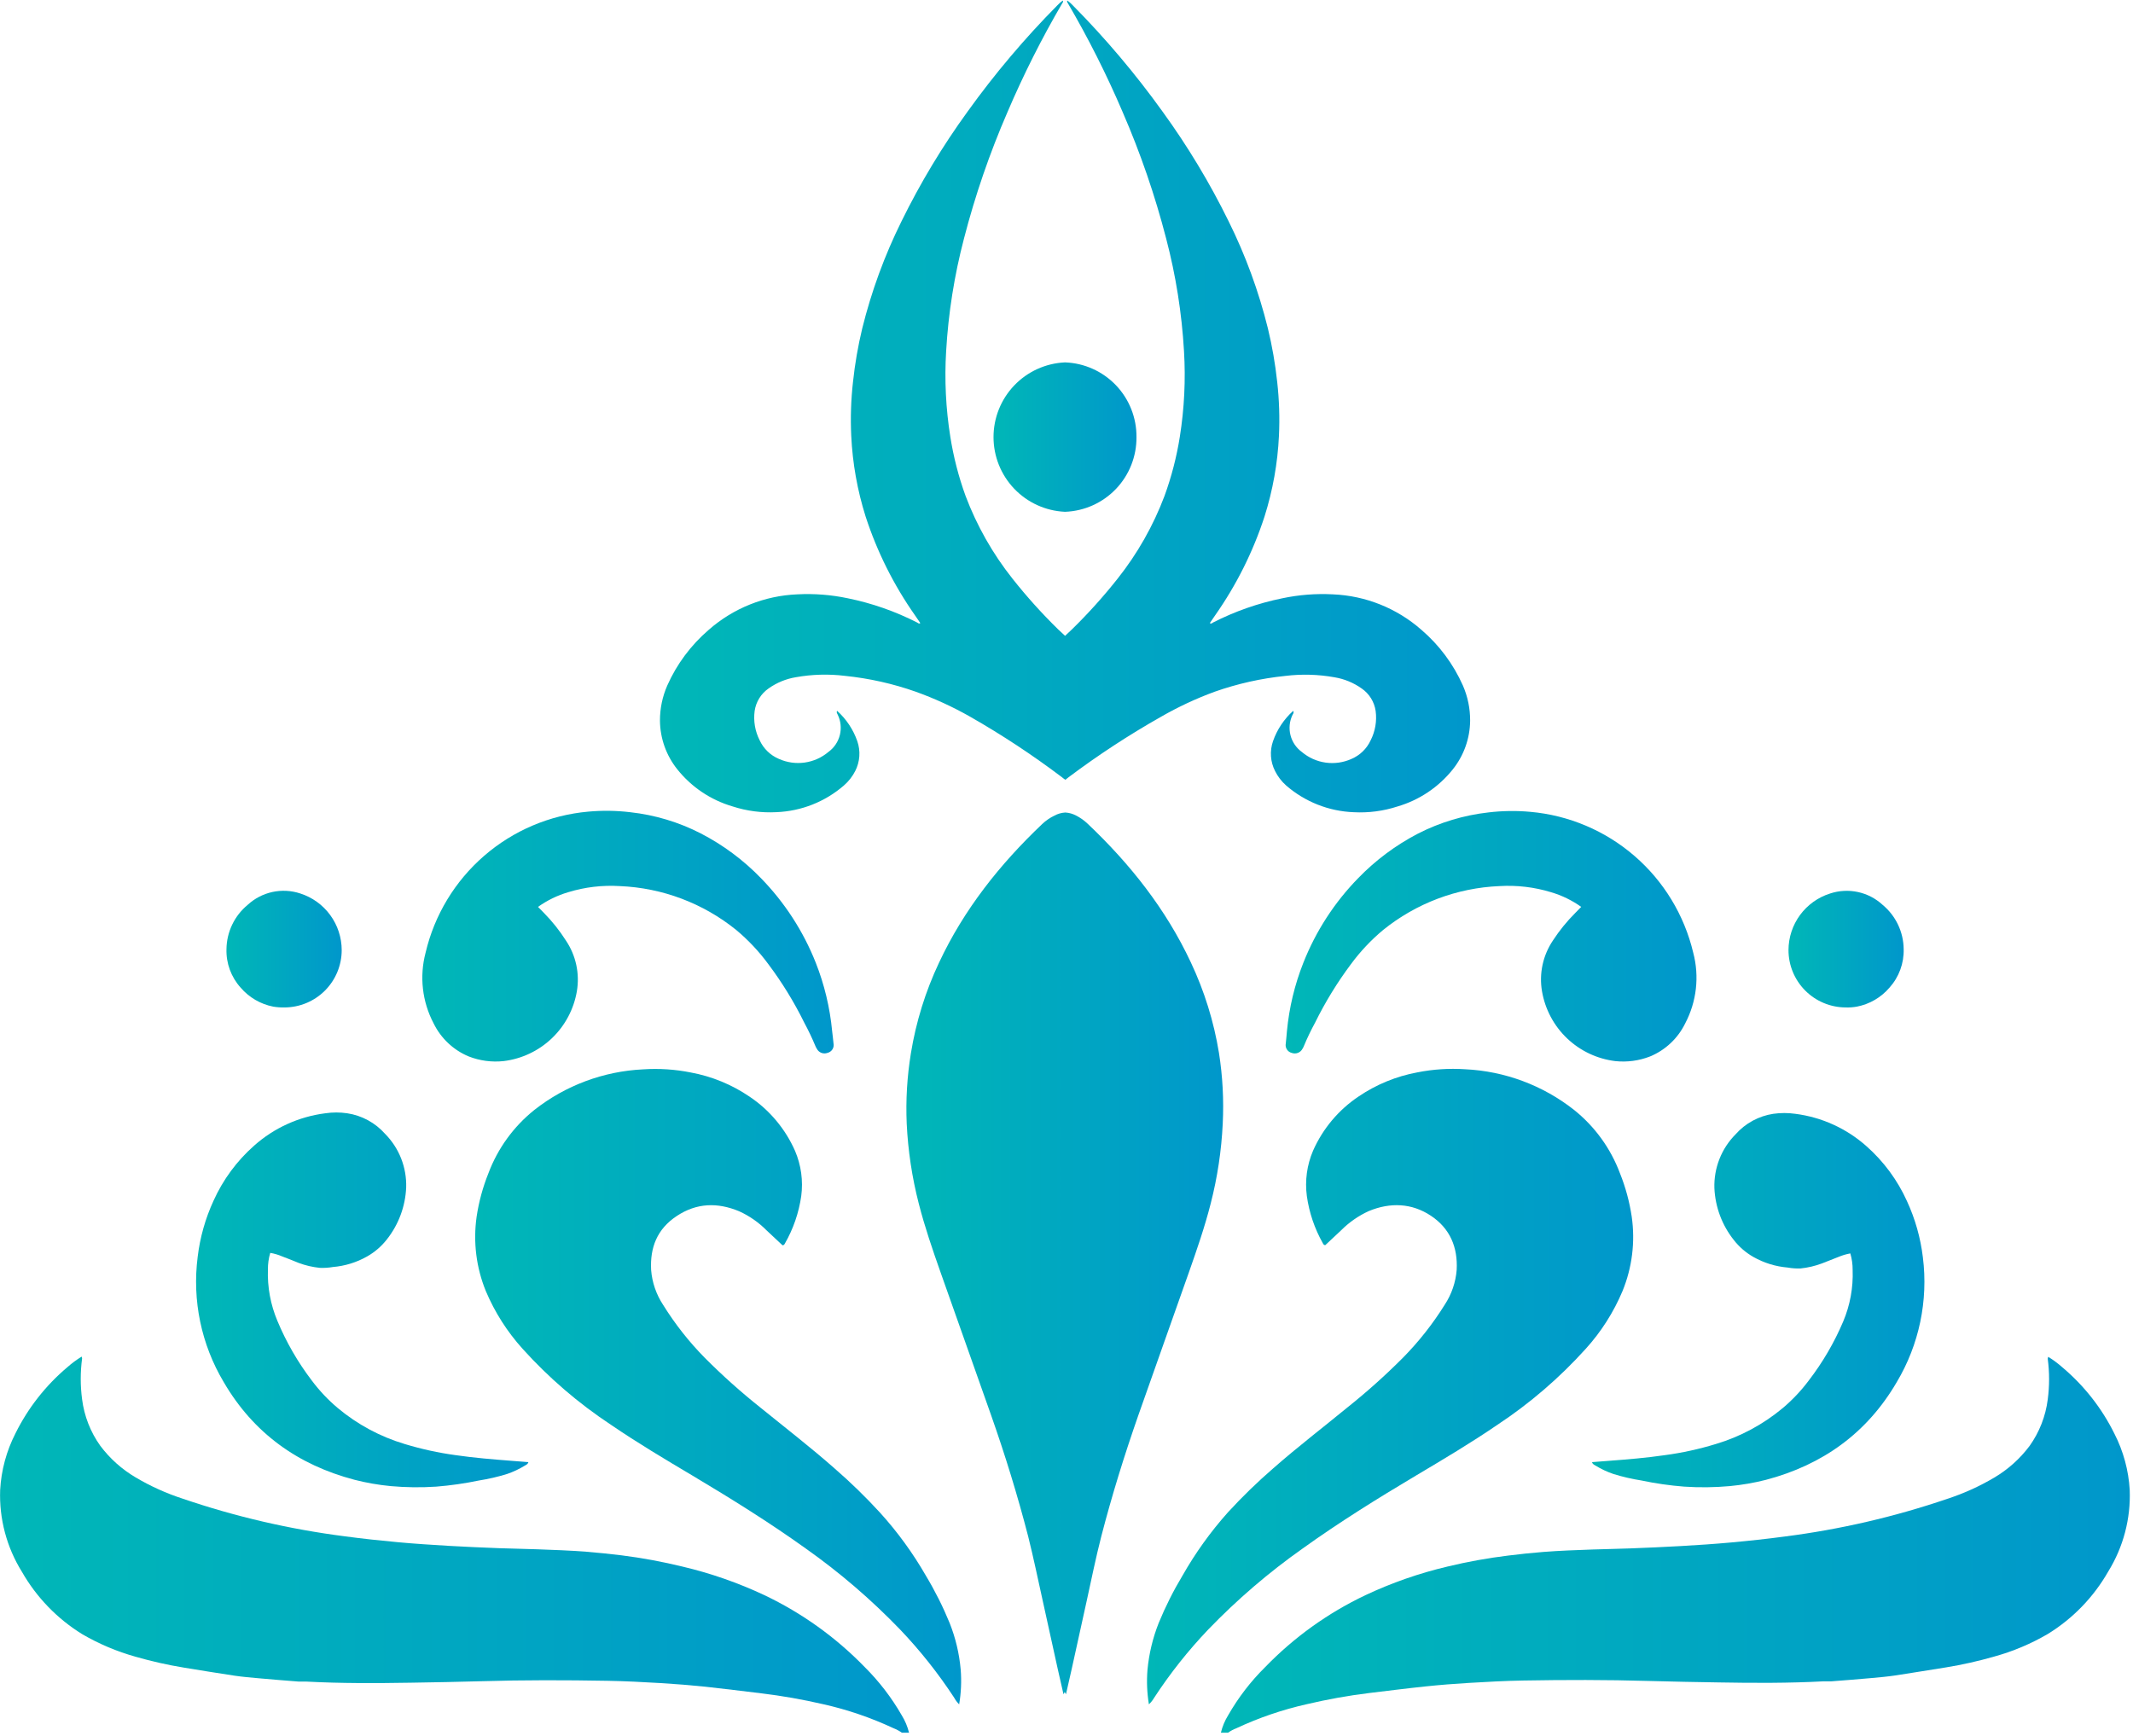
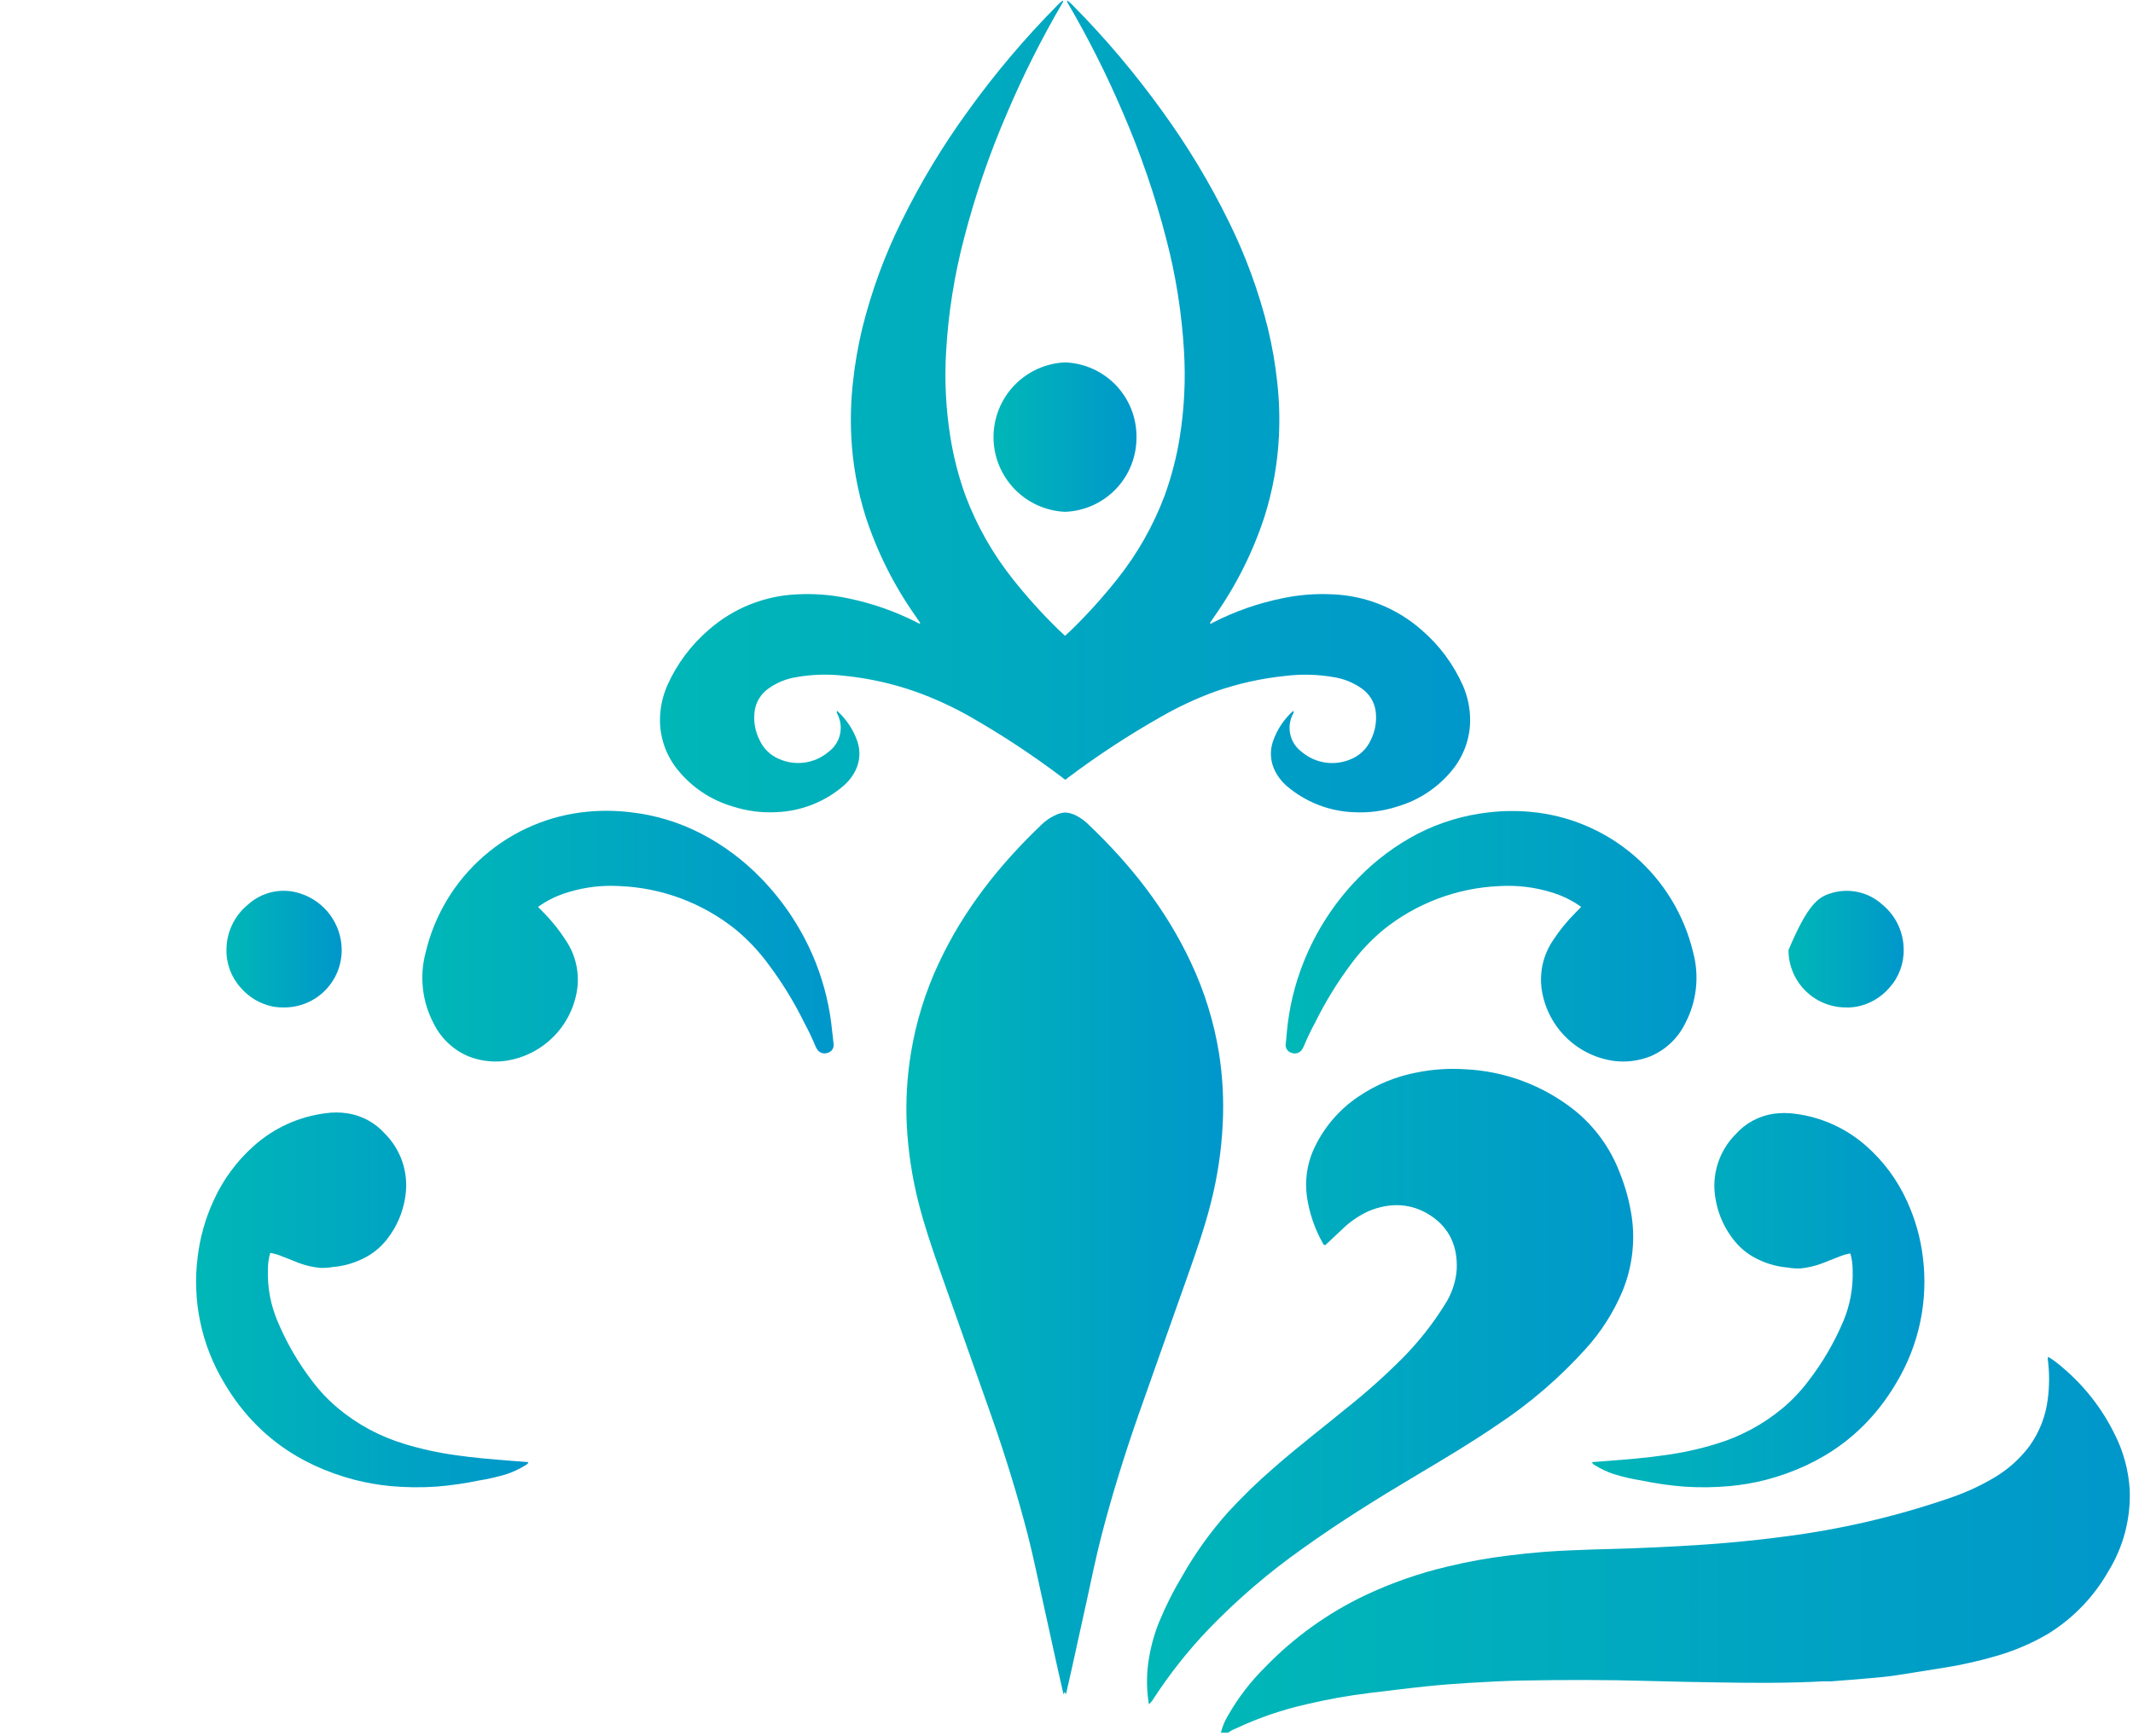
<svg xmlns="http://www.w3.org/2000/svg" width="403" height="328" viewBox="0 0 403 328" fill="none">
  <g clip-path="url(#clip0_163_2)">
    <path d="M398.32 296.96C395.567 301.789 391.643 305.847 386.91 308.76C383.745 310.61 380.353 312.042 376.82 313.02C373.81 313.887 370.751 314.575 367.66 315.08C364.5 315.6 361.34 316.08 358.17 316.59C356.62 316.82 355.06 316.96 353.5 317.1C351.007 317.32 348.517 317.523 346.03 317.71C345.54 317.71 345.03 317.71 344.57 317.71C337.99 318.06 331.41 318.04 324.83 317.92C320.39 317.85 315.94 317.77 311.49 317.64C303.57 317.41 295.64 317.42 287.72 317.56C284.32 317.62 280.92 317.81 277.53 318.01C274.77 318.17 272.017 318.393 269.27 318.68C265.72 319.05 262.17 319.51 258.62 319.93C254.681 320.417 250.772 321.119 246.91 322.03C242.318 323.059 237.852 324.585 233.59 326.58C233.034 326.794 232.506 327.076 232.02 327.42H230.67C230.948 326.257 231.41 325.147 232.04 324.13C233.948 320.789 236.303 317.724 239.04 315.02C244.488 309.391 250.903 304.788 257.98 301.43C262.947 299.091 268.146 297.278 273.49 296.02C277.257 295.111 281.073 294.42 284.92 293.95C287.14 293.67 289.367 293.44 291.6 293.26C294.69 293.02 297.79 292.91 300.89 292.8C303.28 292.72 305.67 292.68 308.06 292.59C311.23 292.47 314.4 292.33 317.57 292.15C320.74 291.97 323.91 291.76 327.07 291.47C330.45 291.16 333.82 290.8 337.18 290.35C347.637 289.016 357.932 286.63 367.91 283.23C370.996 282.222 373.964 280.881 376.76 279.23C379.368 277.693 381.645 275.654 383.46 273.23C385.311 270.636 386.49 267.622 386.89 264.46C387.23 261.901 387.23 259.309 386.89 256.75C386.905 256.627 386.935 256.506 386.98 256.39C387.934 256.976 388.834 257.646 389.67 258.39C393.772 261.845 397.115 266.111 399.49 270.92C401.18 274.221 402.165 277.838 402.38 281.54C402.589 286.969 401.176 292.338 398.32 296.96V296.96Z" fill="url(#paint0_linear_163_2)" />
    <path d="M277.76 136.17C277.733 139.525 276.577 142.772 274.48 145.39C271.806 148.74 268.164 151.184 264.05 152.39C261.381 153.26 258.574 153.63 255.77 153.48C251.062 153.3 246.557 151.519 243 148.43C242.137 147.664 241.428 146.741 240.91 145.71C240.465 144.842 240.201 143.893 240.134 142.92C240.067 141.947 240.198 140.971 240.52 140.05C241.288 137.853 242.599 135.886 244.33 134.33C244.51 134.65 244.33 134.87 244.2 135.09C243.629 136.279 243.492 137.63 243.814 138.908C244.135 140.187 244.895 141.313 245.96 142.09C247.239 143.173 248.799 143.872 250.459 144.105C252.119 144.339 253.811 144.098 255.34 143.41C256.941 142.73 258.231 141.479 258.96 139.9C259.833 138.19 260.165 136.254 259.91 134.35C259.785 133.496 259.486 132.677 259.03 131.943C258.574 131.21 257.971 130.579 257.26 130.09C255.729 129.006 253.971 128.284 252.12 127.98C249.067 127.434 245.949 127.346 242.87 127.72C238.3 128.186 233.802 129.193 229.47 130.72C225.962 132.009 222.569 133.595 219.33 135.46C213.284 138.882 207.466 142.69 201.91 146.86C201.7 147.01 201.51 147.2 201.27 147.35C201.03 147.2 200.84 147.01 200.63 146.86C195.086 142.67 189.277 138.842 183.24 135.4C179.973 133.548 176.554 131.979 173.02 130.71C168.688 129.183 164.19 128.176 159.62 127.71C156.541 127.336 153.423 127.424 150.37 127.97C148.519 128.274 146.761 128.996 145.23 130.08C144.519 130.569 143.916 131.2 143.46 131.933C143.004 132.667 142.705 133.486 142.58 134.34C142.325 136.244 142.657 138.18 143.53 139.89C144.259 141.469 145.549 142.72 147.15 143.4C148.679 144.088 150.371 144.329 152.031 144.095C153.691 143.862 155.25 143.163 156.53 142.08C157.595 141.303 158.355 140.177 158.676 138.899C158.998 137.62 158.861 136.269 158.29 135.08C158.2 134.86 157.98 134.64 158.16 134.32C159.891 135.876 161.202 137.843 161.97 140.04C162.292 140.961 162.423 141.937 162.356 142.91C162.289 143.883 162.025 144.832 161.58 145.7C161.051 146.735 160.328 147.658 159.45 148.42C155.893 151.509 151.388 153.29 146.68 153.47C143.876 153.62 141.069 153.25 138.4 152.38C134.286 151.174 130.644 148.73 127.97 145.38C125.873 142.762 124.717 139.515 124.69 136.16C124.685 133.874 125.158 131.612 126.08 129.52C127.877 125.479 130.552 121.889 133.91 119.01C138.552 114.929 144.454 112.564 150.63 112.31C153.842 112.14 157.063 112.392 160.21 113.06C164.75 113.985 169.144 115.523 173.27 117.63C173.45 117.72 173.62 117.95 173.88 117.74L172.88 116.28C168.861 110.558 165.717 104.269 163.55 97.62C161.988 92.669 161.073 87.536 160.83 82.35C160.67 78.957 160.78 75.556 161.16 72.18C161.522 68.769 162.107 65.385 162.91 62.05C164.641 55.054 167.129 48.267 170.33 41.81C173.887 34.563 178.059 27.634 182.8 21.1C187.928 13.957 193.613 7.229 199.8 0.98C200.104 0.655 200.439 0.36 200.8 0.1C200.92 0.35 200.8 0.46 200.72 0.58C196.835 7.223 193.372 14.103 190.35 21.18C186.989 28.919 184.241 36.911 182.13 45.08C180.305 52.041 179.176 59.166 178.76 66.35C178.433 71.759 178.698 77.188 179.55 82.54C180.151 86.347 181.116 90.087 182.43 93.71C184.557 99.347 187.546 104.62 191.29 109.34C193.955 112.709 196.83 115.906 199.9 118.91C200.34 119.34 200.81 119.76 201.23 120.15C201.65 119.75 202.11 119.34 202.55 118.91C205.62 115.906 208.495 112.709 211.16 109.34C214.904 104.62 217.893 99.347 220.02 93.71C221.338 90.088 222.306 86.347 222.91 82.54C223.762 77.188 224.027 71.759 223.7 66.35C223.284 59.166 222.155 52.041 220.33 45.08C218.219 36.911 215.471 28.919 212.11 21.18C209.088 14.103 205.625 7.223 201.74 0.58C201.67 0.46 201.54 0.35 201.66 0.1C202.021 0.36 202.356 0.655 202.66 0.98C208.847 7.229 214.532 13.957 219.66 21.1C224.401 27.634 228.573 34.563 232.13 41.81C235.331 48.267 237.819 55.054 239.55 62.05C240.356 65.385 240.944 68.769 241.31 72.18C241.69 75.556 241.8 78.957 241.64 82.35C241.393 87.537 240.476 92.669 238.91 97.62C236.743 104.269 233.599 110.558 229.58 116.28L228.58 117.74C228.84 117.95 229.01 117.74 229.19 117.63C233.316 115.523 237.71 113.985 242.25 113.06C245.397 112.392 248.618 112.14 251.83 112.31C258.006 112.564 263.908 114.929 268.55 119.01C271.913 121.891 274.591 125.484 276.39 129.53C277.305 131.624 277.772 133.885 277.76 136.17V136.17Z" fill="url(#paint1_linear_163_2)" />
    <path d="M230.31 198.99C229.347 193.056 227.556 187.286 224.99 181.85C220.28 171.79 213.52 163.26 205.5 155.66C204.85 155.038 204.112 154.516 203.31 154.11C202.692 153.777 202.01 153.583 201.31 153.54H201.24C200.54 153.583 199.857 153.777 199.24 154.11C198.385 154.519 197.599 155.059 196.91 155.71C188.91 163.31 182.13 171.84 177.42 181.9C174.853 187.336 173.063 193.106 172.1 199.04C171.383 203.428 171.118 207.878 171.31 212.32C171.553 217.425 172.317 222.491 173.59 227.44C174.72 231.86 176.2 236.16 177.71 240.44C180.88 249.44 184.1 258.44 187.26 267.44C189.91 274.97 192.26 282.59 194.26 290.33C195.26 294.33 196.12 298.46 197.02 302.54C197.953 306.8 198.89 311.057 199.83 315.31C200.19 316.91 200.55 318.5 200.93 320.15C201.027 320.006 201.108 319.852 201.17 319.69C201.224 319.854 201.302 320.009 201.4 320.15C201.78 318.5 202.14 316.91 202.5 315.31C203.44 311.05 204.377 306.793 205.31 302.54C206.21 298.46 207.03 294.37 208.07 290.33C210.07 282.59 212.44 274.97 215.07 267.44C218.23 258.44 221.45 249.44 224.62 240.44C226.13 236.15 227.62 231.85 228.74 227.44C230.013 222.491 230.776 217.425 231.02 212.32C231.241 207.864 231.003 203.397 230.31 198.99V198.99ZM202.21 163.71H202.27H202.21ZM202.29 163.71H202.34H202.29Z" fill="url(#paint2_linear_163_2)" />
    <path d="M306.55 243.97C304.867 247.973 302.517 251.662 299.6 254.88C294.665 260.352 289.057 265.177 282.91 269.24C277.91 272.66 272.71 275.75 267.51 278.84C260.22 283.18 253.02 287.66 246.12 292.61C239.707 297.136 233.737 302.259 228.29 307.91C224.498 311.886 221.077 316.201 218.07 320.8C217.801 321.267 217.464 321.691 217.07 322.06C216.714 319.906 216.623 317.716 216.8 315.54C217.082 312.511 217.792 309.538 218.91 306.71C220.187 303.6 221.698 300.591 223.43 297.71C225.85 293.453 228.712 289.464 231.97 285.81C234.674 282.861 237.546 280.069 240.57 277.45C245.12 273.45 249.92 269.78 254.57 265.96C258.25 263.026 261.759 259.884 265.08 256.55C268.067 253.517 270.709 250.163 272.96 246.55C274.258 244.576 275.036 242.305 275.22 239.95C275.44 235.71 273.98 232.15 270.36 229.74C266.74 227.33 262.67 227.17 258.61 228.85C256.667 229.738 254.899 230.968 253.39 232.48L250.39 235.29C250.11 235.29 250.03 235.1 249.94 234.94C248.378 232.18 247.35 229.151 246.91 226.01C246.524 223.103 246.928 220.146 248.08 217.45C249.917 213.287 252.9 209.732 256.68 207.2C260.028 204.927 263.811 203.374 267.79 202.64C270.752 202.051 273.777 201.853 276.79 202.05C284.281 202.398 291.475 205.076 297.37 209.71C301.302 212.849 304.309 216.997 306.07 221.71C307.126 224.344 307.871 227.093 308.29 229.9C308.974 234.661 308.373 239.519 306.55 243.97V243.97Z" fill="url(#paint3_linear_163_2)" />
    <path d="M318.39 193.39C317.015 196.209 314.657 198.428 311.76 199.63C309.669 200.447 307.412 200.748 305.18 200.51C301.761 200.094 298.567 198.586 296.073 196.209C293.58 193.833 291.92 190.715 291.34 187.32C290.765 183.97 291.507 180.526 293.41 177.71C294.634 175.83 296.052 174.084 297.64 172.5C297.97 172.15 298.32 171.81 298.75 171.37C297.012 170.131 295.078 169.191 293.03 168.59C289.881 167.63 286.586 167.241 283.3 167.44C275.265 167.776 267.551 170.69 261.3 175.75C259.033 177.643 257.002 179.802 255.25 182.18C252.654 185.65 250.385 189.352 248.47 193.24C247.682 194.685 246.971 196.17 246.34 197.69C246.272 197.865 246.184 198.033 246.08 198.19C245.896 198.539 245.593 198.809 245.226 198.953C244.858 199.096 244.452 199.102 244.08 198.97C243.692 198.879 243.354 198.64 243.139 198.304C242.924 197.968 242.849 197.561 242.93 197.17C243.03 196.39 243.07 195.61 243.15 194.83C243.568 190.405 244.612 186.062 246.25 181.93C248.606 175.959 252.132 170.519 256.62 165.93C259.906 162.537 263.719 159.697 267.91 157.52C272.066 155.395 276.572 154.04 281.21 153.52C283.846 153.204 286.507 153.167 289.15 153.41C296.421 154.058 303.304 156.976 308.824 161.752C314.344 166.527 318.223 172.918 319.91 180.02C321.1 184.509 320.557 189.282 318.39 193.39V193.39Z" fill="url(#paint4_linear_163_2)" />
    <path d="M358.36 261.18C352.74 270.81 344.36 276.81 333.64 279.64C331.4 280.208 329.12 280.602 326.82 280.82C323.954 281.078 321.072 281.112 318.2 280.92C315.488 280.709 312.792 280.321 310.13 279.76C308.325 279.478 306.544 279.064 304.8 278.52C303.632 278.121 302.512 277.595 301.46 276.95C301.22 276.8 300.91 276.71 300.79 276.29L303.89 276.05C307.46 275.78 311.02 275.49 314.57 274.97C317.822 274.533 321.033 273.83 324.17 272.87C328.804 271.489 333.108 269.179 336.82 266.08C338.649 264.539 340.297 262.795 341.73 260.88C344.37 257.449 346.561 253.695 348.25 249.71C349.546 246.635 350.154 243.314 350.03 239.98C350.038 238.921 349.89 237.866 349.59 236.85C348.818 236.99 348.063 237.215 347.34 237.52C346.34 237.91 345.25 238.34 344.21 238.75C342.921 239.229 341.577 239.545 340.21 239.69C339.386 239.723 338.561 239.666 337.75 239.52C335.474 239.329 333.267 238.647 331.28 237.52C329.848 236.707 328.591 235.62 327.58 234.32C325.355 231.518 324.07 228.085 323.91 224.51C323.851 222.633 324.175 220.764 324.862 219.017C325.55 217.27 326.587 215.682 327.91 214.35C329.76 212.257 332.288 210.884 335.05 210.47C336.423 210.275 337.817 210.275 339.19 210.47C344.188 211.108 348.876 213.241 352.64 216.59C355.901 219.471 358.512 223.013 360.3 226.98C361.848 230.338 362.86 233.918 363.3 237.59C364.332 245.784 362.593 254.088 358.36 261.18V261.18Z" fill="url(#paint5_linear_163_2)" />
    <path d="M214.72 82.6C214.751 86.24 213.363 89.75 210.851 92.384C208.338 95.018 204.898 96.57 201.26 96.71H201.19C197.559 96.543 194.132 94.982 191.622 92.354C189.112 89.725 187.711 86.23 187.711 82.595C187.711 78.96 189.112 75.465 191.622 72.836C194.132 70.208 197.559 68.647 201.19 68.48H201.26C204.9 68.62 208.341 70.174 210.854 72.81C213.367 75.446 214.754 78.958 214.72 82.6V82.6Z" fill="url(#paint6_linear_163_2)" />
-     <path d="M359.67 179.33C359.748 182.013 358.792 184.623 357 186.62C355.408 188.486 353.229 189.756 350.82 190.22C350.121 190.345 349.41 190.395 348.7 190.37C345.834 190.357 343.09 189.209 341.067 187.177C339.045 185.146 337.91 182.396 337.91 179.53C337.916 177.145 338.681 174.823 340.094 172.901C341.507 170.98 343.495 169.557 345.77 168.84C347.466 168.279 349.282 168.182 351.029 168.56C352.775 168.938 354.388 169.777 355.7 170.99C356.927 172.009 357.917 173.283 358.603 174.723C359.288 176.163 359.653 177.735 359.67 179.33V179.33Z" fill="url(#paint7_linear_163_2)" />
-     <path d="M171.75 327.42H170.4C169.913 327.076 169.386 326.794 168.83 326.58C164.569 324.583 160.102 323.057 155.51 322.03C151.663 321.138 147.77 320.453 143.85 319.98C140.3 319.56 136.75 319.1 133.19 318.72C130.45 318.44 127.69 318.22 124.94 318.05C121.54 317.85 118.14 317.67 114.75 317.61C106.82 317.47 98.9 317.45 90.97 317.69C86.52 317.82 82.08 317.9 77.63 317.97C71.05 318.08 64.47 318.11 57.89 317.76C57.41 317.76 56.89 317.76 56.44 317.76C53.94 317.56 51.44 317.37 48.96 317.14C47.4 317 45.84 316.87 44.29 316.64C41.12 316.17 37.96 315.64 34.8 315.13C31.709 314.624 28.65 313.936 25.64 313.07C22.109 312.085 18.718 310.654 15.55 308.81C10.818 305.895 6.894 301.837 4.14 297.01C1.258 292.379 -0.174 286.991 0.03 281.54C0.236 277.825 1.217 274.194 2.91 270.88C5.285 266.071 8.628 261.805 12.73 258.35C13.569 257.605 14.473 256.936 15.43 256.35C15.473 256.466 15.5 256.587 15.51 256.71C15.17 259.265 15.17 261.855 15.51 264.41C15.91 267.575 17.088 270.592 18.94 273.19C20.756 275.616 23.037 277.656 25.65 279.19C28.444 280.844 31.412 282.186 34.5 283.19C44.455 286.588 54.727 288.973 65.16 290.31C68.52 290.76 71.9 291.12 75.27 291.43C78.43 291.72 81.6 291.92 84.77 292.11C87.94 292.3 91.11 292.42 94.28 292.55C96.67 292.64 99.07 292.67 101.46 292.76C104.56 292.87 107.65 292.98 110.74 293.22C112.98 293.4 115.2 293.63 117.42 293.9C121.287 294.389 125.123 295.097 128.91 296.02C134.257 297.278 139.459 299.091 144.43 301.43C151.501 304.793 157.915 309.392 163.37 315.01C166.098 317.725 168.453 320.792 170.37 324.13C170.999 325.148 171.465 326.258 171.75 327.42V327.42Z" fill="url(#paint8_linear_163_2)" />
-     <path d="M181.22 322.06C180.842 321.687 180.521 321.259 180.27 320.79C177.261 316.196 173.84 311.885 170.05 307.91C164.603 302.256 158.633 297.13 152.22 292.6C145.32 287.66 138.12 283.18 130.84 278.84C125.64 275.75 120.43 272.65 115.44 269.24C109.288 265.18 103.676 260.354 98.74 254.88C95.829 251.658 93.48 247.97 91.79 243.97C89.976 239.524 89.375 234.675 90.05 229.92C90.468 227.113 91.213 224.364 92.27 221.73C94.032 217.018 97.039 212.871 100.97 209.73C106.854 205.104 114.034 202.426 121.51 202.07C124.523 201.869 127.549 202.067 130.51 202.66C134.487 203.393 138.267 204.946 141.61 207.22C145.39 209.753 148.373 213.307 150.21 217.47C151.362 220.166 151.767 223.124 151.38 226.03C150.926 229.178 149.881 232.211 148.3 234.97C148.21 235.13 148.13 235.3 147.85 235.32L144.85 232.51C143.35 230.992 141.584 229.761 139.64 228.88C135.57 227.19 131.64 227.29 127.88 229.77C124.12 232.25 122.8 235.77 123.02 239.98C123.207 242.337 123.988 244.607 125.29 246.58C127.534 250.195 130.174 253.549 133.16 256.58C136.482 259.917 139.995 263.059 143.68 265.99C148.37 269.8 153.16 273.49 157.68 277.48C160.701 280.1 163.569 282.891 166.27 285.84C169.567 289.476 172.463 293.456 174.91 297.71C176.644 300.59 178.155 303.599 179.43 306.71C180.544 309.525 181.244 312.485 181.51 315.5C181.684 317.69 181.586 319.894 181.22 322.06V322.06Z" fill="url(#paint9_linear_163_2)" />
+     <path d="M359.67 179.33C359.748 182.013 358.792 184.623 357 186.62C355.408 188.486 353.229 189.756 350.82 190.22C350.121 190.345 349.41 190.395 348.7 190.37C345.834 190.357 343.09 189.209 341.067 187.177C339.045 185.146 337.91 182.396 337.91 179.53C341.507 170.98 343.495 169.557 345.77 168.84C347.466 168.279 349.282 168.182 351.029 168.56C352.775 168.938 354.388 169.777 355.7 170.99C356.927 172.009 357.917 173.283 358.603 174.723C359.288 176.163 359.653 177.735 359.67 179.33V179.33Z" fill="url(#paint7_linear_163_2)" />
    <path d="M157.48 197.16C157.564 197.551 157.49 197.959 157.275 198.296C157.059 198.633 156.72 198.871 156.33 198.96C155.959 199.096 155.551 199.092 155.182 198.949C154.814 198.805 154.511 198.532 154.33 198.18C154.228 198.025 154.141 197.861 154.07 197.69C153.439 196.172 152.731 194.687 151.95 193.24C150.036 189.35 147.763 185.647 145.16 182.18C143.409 179.799 141.377 177.637 139.11 175.74C132.858 170.682 125.144 167.772 117.11 167.44C113.821 167.236 110.521 167.625 107.37 168.59C105.322 169.191 103.389 170.131 101.65 171.37C102.08 171.81 102.43 172.15 102.76 172.5C104.323 174.086 105.714 175.832 106.91 177.71C108.812 180.527 109.557 183.968 108.99 187.32C108.41 190.717 106.748 193.836 104.253 196.212C101.757 198.589 98.561 200.096 95.14 200.51C92.908 200.748 90.651 200.447 88.56 199.63C85.665 198.426 83.308 196.207 81.93 193.39C79.763 189.282 79.221 184.509 80.41 180.02C82.08 172.911 85.949 166.51 91.465 161.725C96.982 156.941 103.867 154.017 111.14 153.37C113.783 153.127 116.445 153.164 119.08 153.48C123.723 153.992 128.234 155.347 132.39 157.48C136.614 159.661 140.454 162.515 143.76 165.93C148.242 170.524 151.767 175.963 154.13 181.93C155.76 186.064 156.8 190.406 157.22 194.83C157.34 195.6 157.38 196.39 157.48 197.16Z" fill="url(#paint10_linear_163_2)" />
    <path d="M99.83 276.29C99.71 276.71 99.4 276.8 99.16 276.95C98.111 277.593 96.994 278.119 95.83 278.52C94.086 279.062 92.304 279.476 90.5 279.76C87.837 280.315 85.142 280.702 82.43 280.92C79.558 281.112 76.676 281.078 73.81 280.82C71.509 280.6 69.229 280.203 66.99 279.63C56.27 276.81 47.89 270.81 42.27 261.17C38.024 254.051 36.291 245.712 37.35 237.49C37.79 233.818 38.803 230.238 40.35 226.88C42.138 222.913 44.749 219.371 48.01 216.49C51.775 213.136 56.468 211.002 61.47 210.37C62.839 210.166 64.231 210.166 65.6 210.37C68.36 210.784 70.886 212.154 72.74 214.24C74.063 215.572 75.101 217.16 75.788 218.907C76.476 220.654 76.8 222.523 76.74 224.4C76.585 227.977 75.304 231.414 73.08 234.22C72.064 235.518 70.803 236.605 69.37 237.42C67.384 238.547 65.176 239.229 62.9 239.42C62.088 239.558 61.263 239.612 60.44 239.58C59.072 239.443 57.728 239.13 56.44 238.65C55.44 238.24 54.37 237.81 53.32 237.42C52.597 237.106 51.838 236.881 51.06 236.75C50.759 237.766 50.61 238.821 50.62 239.88C50.505 243.211 51.116 246.528 52.41 249.6C54.084 253.62 56.269 257.408 58.91 260.87C60.344 262.79 61.995 264.539 63.83 266.08C67.538 269.179 71.839 271.489 76.47 272.87C79.609 273.824 82.819 274.526 86.07 274.97C89.62 275.49 93.18 275.77 96.75 276.05L99.83 276.29Z" fill="url(#paint11_linear_163_2)" />
    <path d="M64.56 179.53C64.56 182.4 63.422 185.152 61.396 187.185C59.369 189.217 56.62 190.362 53.75 190.37C53.04 190.385 52.331 190.335 51.63 190.22C49.226 189.752 47.051 188.483 45.46 186.62C43.661 184.627 42.704 182.014 42.79 179.33C42.811 177.733 43.18 176.159 43.871 174.719C44.562 173.279 45.558 172.006 46.79 170.99C48.101 169.776 49.714 168.935 51.46 168.555C53.207 168.175 55.023 168.27 56.72 168.83C58.991 169.554 60.974 170.98 62.383 172.903C63.792 174.826 64.554 177.146 64.56 179.53V179.53Z" fill="url(#paint12_linear_163_2)" />
  </g>
  <defs>
    <linearGradient id="paint0_linear_163_2" x1="230.7" y1="291.87" x2="402.44" y2="291.87" gradientUnits="userSpaceOnUse">
      <stop stop-color="#00B7B7" />
      <stop offset="1" stop-color="#0097CB" />
    </linearGradient>
    <linearGradient id="paint1_linear_163_2" x1="124.69" y1="76.82" x2="277.76" y2="76.82" gradientUnits="userSpaceOnUse">
      <stop stop-color="#00B7B7" />
      <stop offset="1" stop-color="#0097CB" />
    </linearGradient>
    <linearGradient id="paint2_linear_163_2" x1="171.29" y1="236.83" x2="231.16" y2="236.83" gradientUnits="userSpaceOnUse">
      <stop stop-color="#00B7B7" />
      <stop offset="1" stop-color="#0097CB" />
    </linearGradient>
    <linearGradient id="paint3_linear_163_2" x1="216.76" y1="262.02" x2="308.55" y2="262.02" gradientUnits="userSpaceOnUse">
      <stop stop-color="#00B7B7" />
      <stop offset="1" stop-color="#0097CB" />
    </linearGradient>
    <linearGradient id="paint4_linear_163_2" x1="242.86" y1="176.9" x2="320.52" y2="176.9" gradientUnits="userSpaceOnUse">
      <stop stop-color="#00B7B7" />
      <stop offset="1" stop-color="#0097CB" />
    </linearGradient>
    <linearGradient id="paint5_linear_163_2" x1="300.79" y1="245.64" x2="363.56" y2="245.64" gradientUnits="userSpaceOnUse">
      <stop stop-color="#00B7B7" />
      <stop offset="1" stop-color="#0097CB" />
    </linearGradient>
    <linearGradient id="paint6_linear_163_2" x1="187.73" y1="82.58" x2="214.72" y2="82.58" gradientUnits="userSpaceOnUse">
      <stop stop-color="#00B7B7" />
      <stop offset="1" stop-color="#0097CB" />
    </linearGradient>
    <linearGradient id="paint7_linear_163_2" x1="337.89" y1="179.35" x2="359.67" y2="179.35" gradientUnits="userSpaceOnUse">
      <stop stop-color="#00B7B7" />
      <stop offset="1" stop-color="#0097CB" />
    </linearGradient>
    <linearGradient id="paint8_linear_163_2" x1="-0" y1="291.87" x2="171.75" y2="291.87" gradientUnits="userSpaceOnUse">
      <stop stop-color="#00B7B7" />
      <stop offset="1" stop-color="#0097CB" />
    </linearGradient>
    <linearGradient id="paint9_linear_163_2" x1="89.78" y1="262.02" x2="181.58" y2="262.02" gradientUnits="userSpaceOnUse">
      <stop stop-color="#00B7B7" />
      <stop offset="1" stop-color="#0097CB" />
    </linearGradient>
    <linearGradient id="paint10_linear_163_2" x1="79.85" y1="176.9" x2="157.5" y2="176.9" gradientUnits="userSpaceOnUse">
      <stop stop-color="#00B7B7" />
      <stop offset="1" stop-color="#0097CB" />
    </linearGradient>
    <linearGradient id="paint11_linear_163_2" x1="37.06" y1="245.64" x2="99.83" y2="245.64" gradientUnits="userSpaceOnUse">
      <stop stop-color="#00B7B7" />
      <stop offset="1" stop-color="#0097CB" />
    </linearGradient>
    <linearGradient id="paint12_linear_163_2" x1="42.78" y1="179.35" x2="64.56" y2="179.35" gradientUnits="userSpaceOnUse">
      <stop stop-color="#00B7B7" />
      <stop offset="1" stop-color="#0097CB" />
    </linearGradient>
    <clipPath id="clip0_163_2">
      <rect width="402.44" height="327.42" fill="white" />
    </clipPath>
  </defs>
</svg>